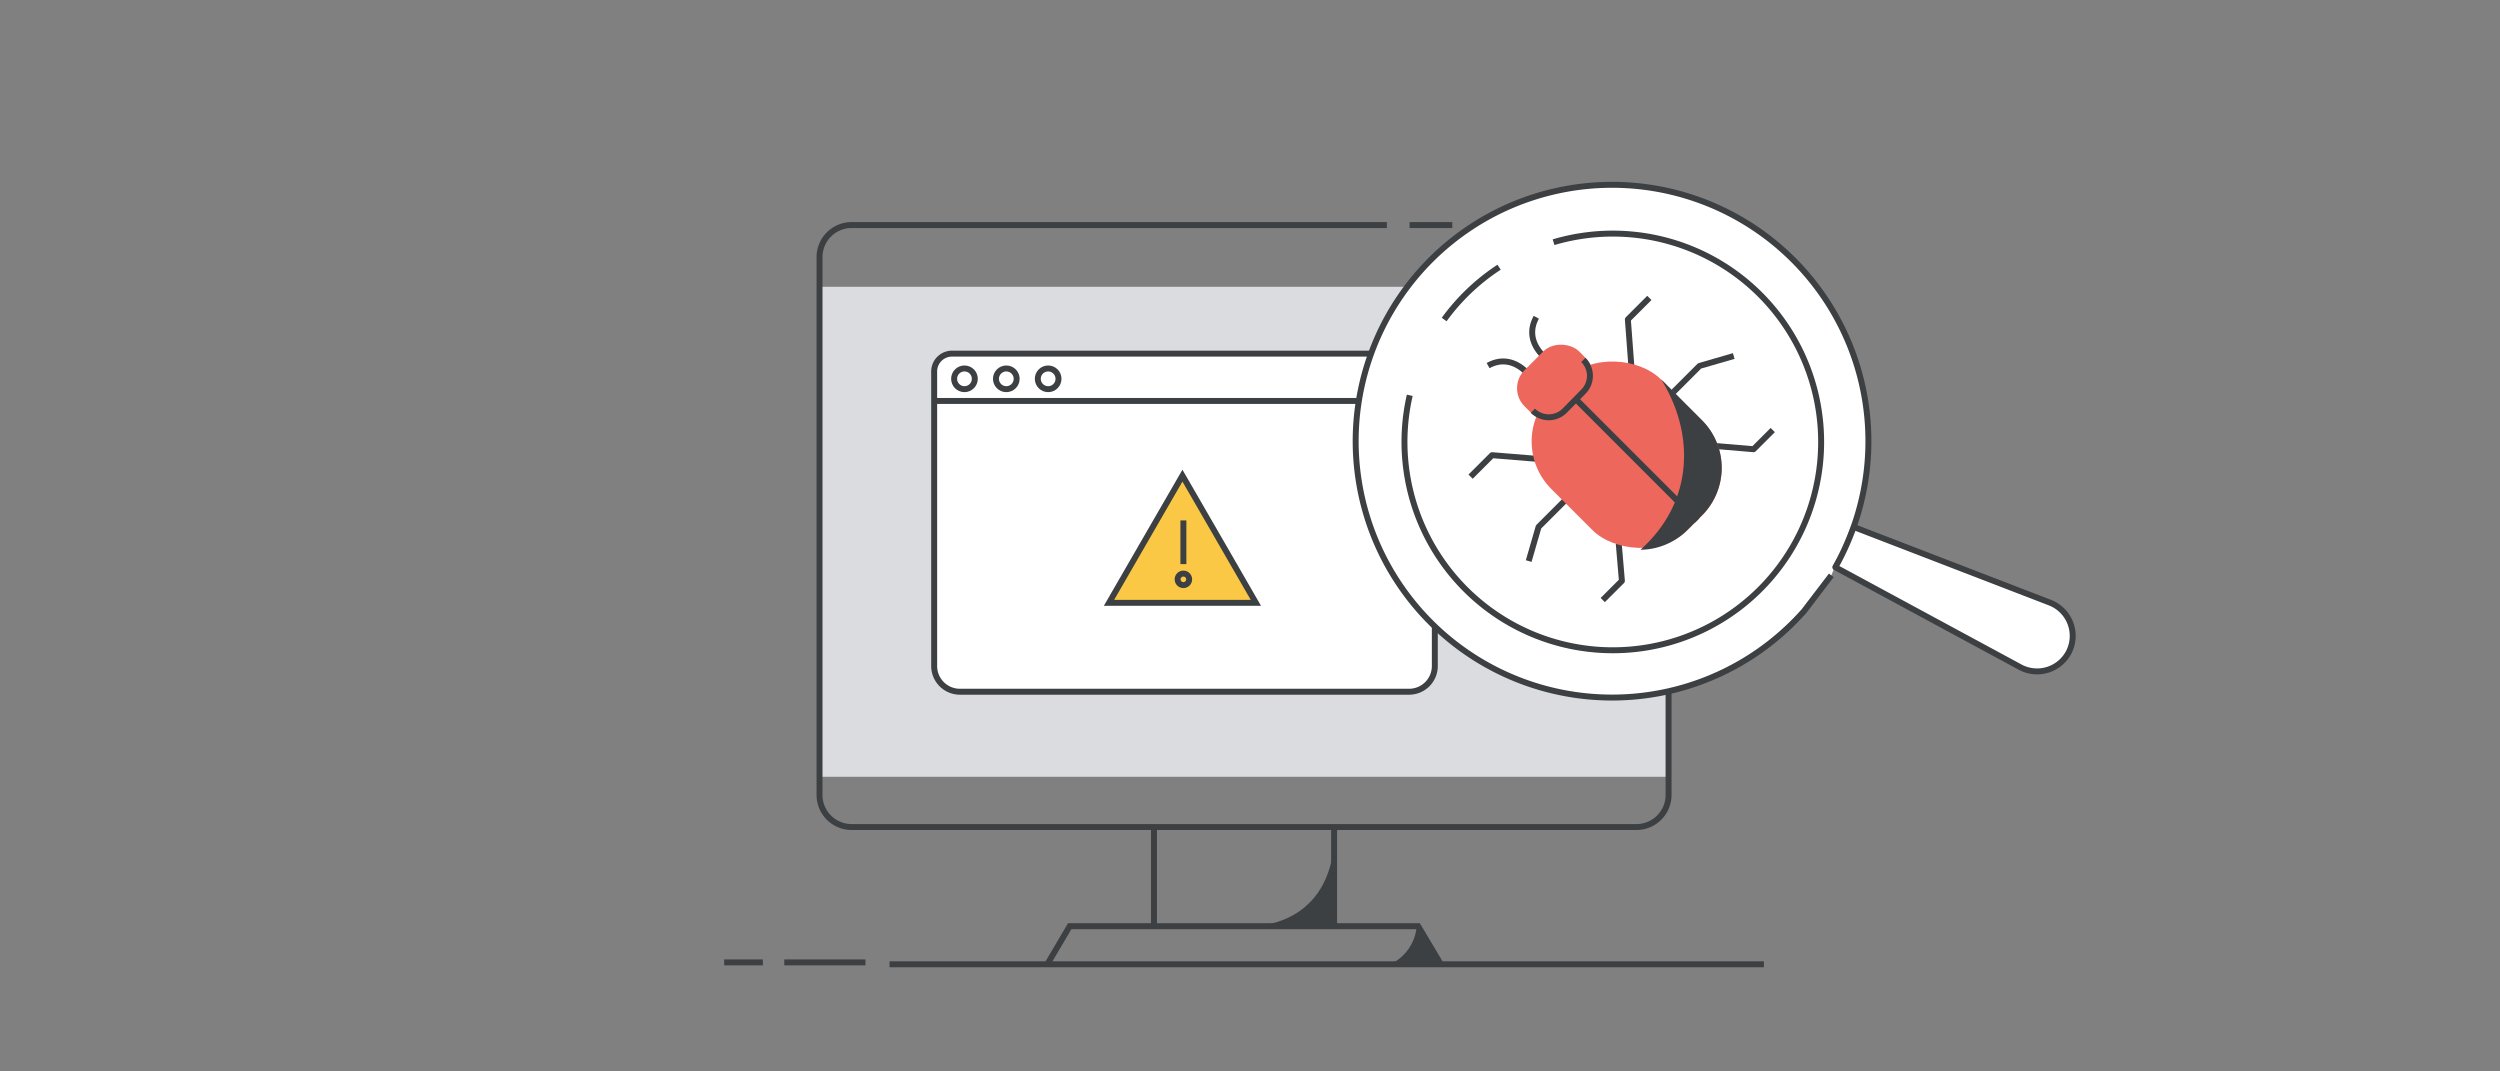
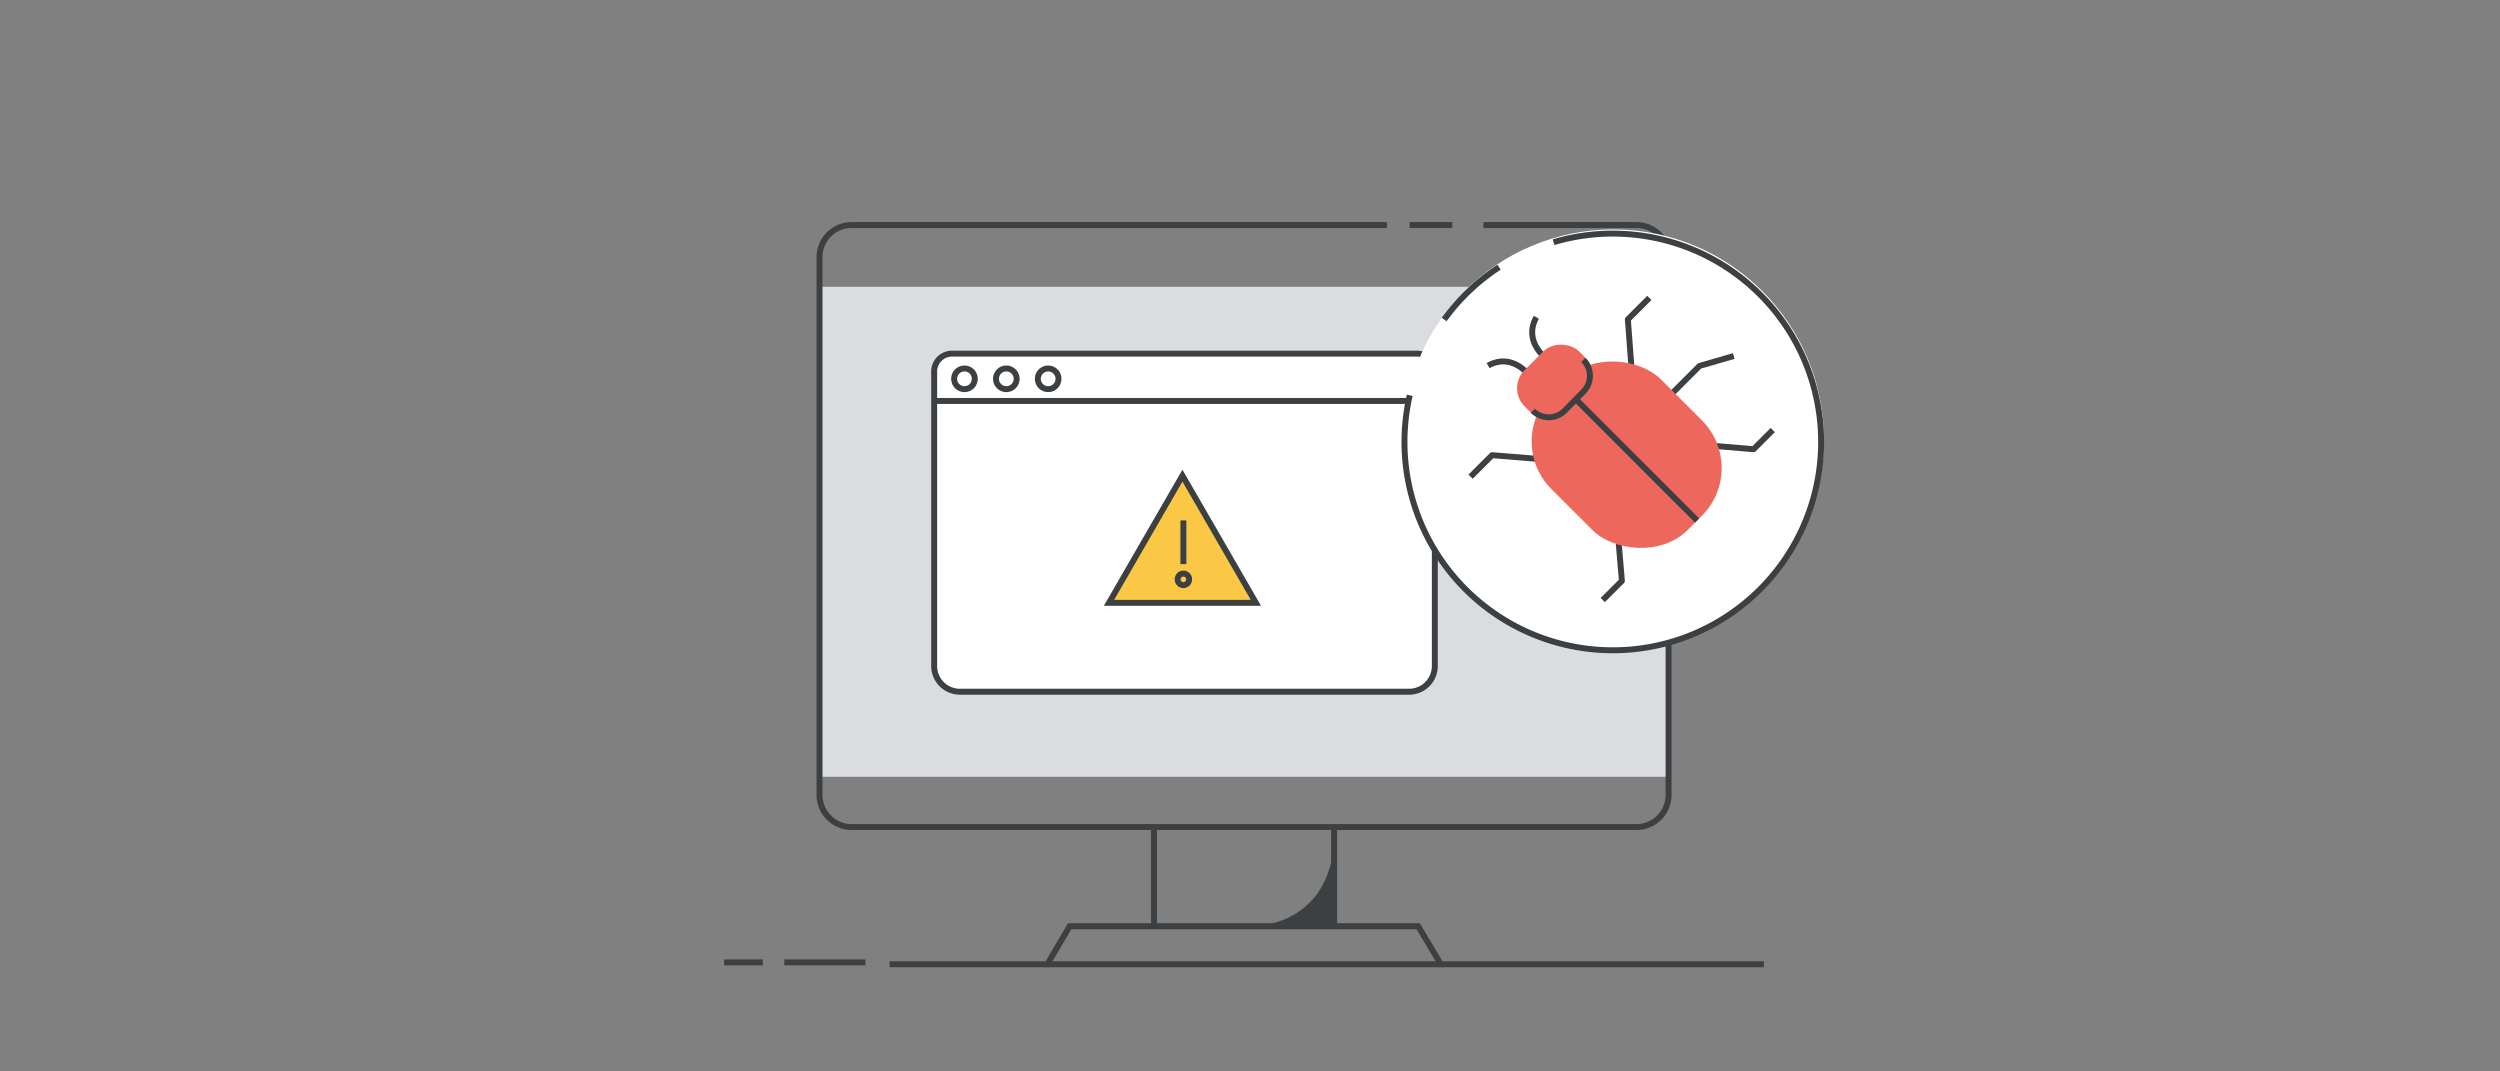
<svg xmlns="http://www.w3.org/2000/svg" id="ART" viewBox="0 0 420 180">
  <rect x="0" y="0" width="420" height="180" fill="#808080" stroke="none" />
  <defs>
    <style>.cls-1{fill:#dadce0;}.cls-2,.cls-8{fill:none;}.cls-11,.cls-2,.cls-3,.cls-6,.cls-8{stroke:#3c4043;}.cls-10,.cls-11,.cls-2,.cls-3,.cls-7{stroke-miterlimit:10;}.cls-3,.cls-6,.cls-7{fill:#fff;}.cls-4{fill:#3c4043;}.cls-5{fill:#bdc1c6;}.cls-6,.cls-8{stroke-linejoin:round;}.cls-7{stroke:#fff;}.cls-10,.cls-9{fill:#ee675c;}.cls-10{stroke:#ee675c;}.cls-11{fill:#fbc845;}</style>
  </defs>
  <rect class="cls-1" x="137.68" y="48.18" width="142.63" height="82.32" />
  <polyline class="cls-2" points="175.94 162 179.71 155.6 238.25 155.6 242.06 162" />
  <line class="cls-2" x1="236.81" y1="37.81" x2="243.99" y2="37.81" />
  <path class="cls-2" d="M249.22,37.81h25.71a5.39,5.39,0,0,1,5.39,5.39v90.36a5.39,5.39,0,0,1-5.39,5.38H143.07a5.39,5.39,0,0,1-5.39-5.38V43.2a5.39,5.39,0,0,1,5.39-5.39H233" />
  <line class="cls-3" x1="193.87" y1="138.94" x2="193.87" y2="155.6" />
  <line class="cls-3" x1="224.13" y1="138.94" x2="224.13" y2="155.6" />
-   <path class="cls-4" d="M238,155.68a7.77,7.77,0,0,1-4.27,6.24h8.33" />
  <path class="cls-4" d="M224.13,141.9v13.69H210S222.76,156.2,224.13,141.9Z" />
  <line class="cls-2" x1="145.4" y1="161.68" x2="131.76" y2="161.68" />
  <line class="cls-2" x1="128.16" y1="161.68" x2="121.66" y2="161.68" />
  <line class="cls-2" x1="149.44" y1="162" x2="296.34" y2="162" />
  <path class="cls-3" d="M156.94,111.89V62.46A3,3,0,0,1,160,59.41h78a3,3,0,0,1,3.05,3.05v49.43a4.32,4.32,0,0,1-4.32,4.32H161.26A4.32,4.32,0,0,1,156.94,111.89Z" />
  <line class="cls-3" x1="240.93" y1="67.36" x2="157.07" y2="67.36" />
  <circle class="cls-3" cx="162.03" cy="63.64" r="1.74" />
  <circle class="cls-3" cx="169.06" cy="63.64" r="1.74" />
  <circle class="cls-3" cx="176.09" cy="63.64" r="1.74" />
  <circle class="cls-5" cx="270.95" cy="74.22" r="34.98" />
-   <path class="cls-6" d="M311,88.37l33.39,12.87a6,6,0,0,1,3.11,8.43h0a6,6,0,0,1-8.11,2.41l-10.77-5.82-18.18-9.83-2.11-1.14s.46-.83.68-1.25a43.07,43.07,0,1,0-5.93,8.62l4.58-6" />
  <circle class="cls-7" cx="271.06" cy="73.93" r="34.88" />
  <path class="cls-8" d="M236.84,66.41A35,35,0,1,0,261,40.69" />
  <path class="cls-8" d="M251.85,44.89a35.15,35.15,0,0,0-9.23,8.79" />
  <path class="cls-8" d="M250,61.42c2.21-1.23,4.51-.83,6.48,1.14" />
  <path class="cls-8" d="M258.1,53.3c-1.22,2.21-.82,4.51,1.15,6.48" />
  <polyline class="cls-8" points="274.07 61.52 273.48 53.66 277.09 50.05" />
  <polyline class="cls-8" points="288.34 74.94 294.6 75.47 297.82 72.25" />
  <polyline class="cls-8" points="280.94 66.06 285.53 61.47 291.27 59.81" />
  <polyline class="cls-8" points="258.64 77.12 250.67 76.47 247.06 80.08" />
  <polyline class="cls-8" points="269.26 100.81 272.48 97.59 271.95 91.33" />
-   <polyline class="cls-8" points="263.07 83.93 258.48 88.52 256.82 94.26" />
  <rect class="cls-9" x="260.26" y="60.21" width="26.04" height="32.37" rx="11.32" transform="translate(26.02 215.61) rotate(-45)" />
  <rect class="cls-10" x="255.24" y="59.66" width="12" height="9.04" rx="3.78" transform="translate(31.13 203.52) rotate(-45)" />
  <line class="cls-8" x1="264.74" y1="67.07" x2="285.12" y2="87.45" />
-   <path class="cls-4" d="M275.59,92.36A11.26,11.26,0,0,0,283.52,89l2.41-2.41a11.31,11.31,0,0,0,0-16l-6.88-6.89C284.76,72.81,284.59,84.36,275.59,92.36Z" />
  <path class="cls-8" d="M266,60.47a3.77,3.77,0,0,1,0,5.34L262.86,69a3.78,3.78,0,0,1-5.34,0" />
  <polygon class="cls-11" points="198.65 79.91 204.82 90.59 210.99 101.28 198.65 101.28 186.31 101.28 192.48 90.59 198.65 79.91" />
  <line class="cls-11" x1="198.81" y1="87.43" x2="198.81" y2="94.77" />
  <circle class="cls-11" cx="198.81" cy="97.33" r="0.97" />
</svg>